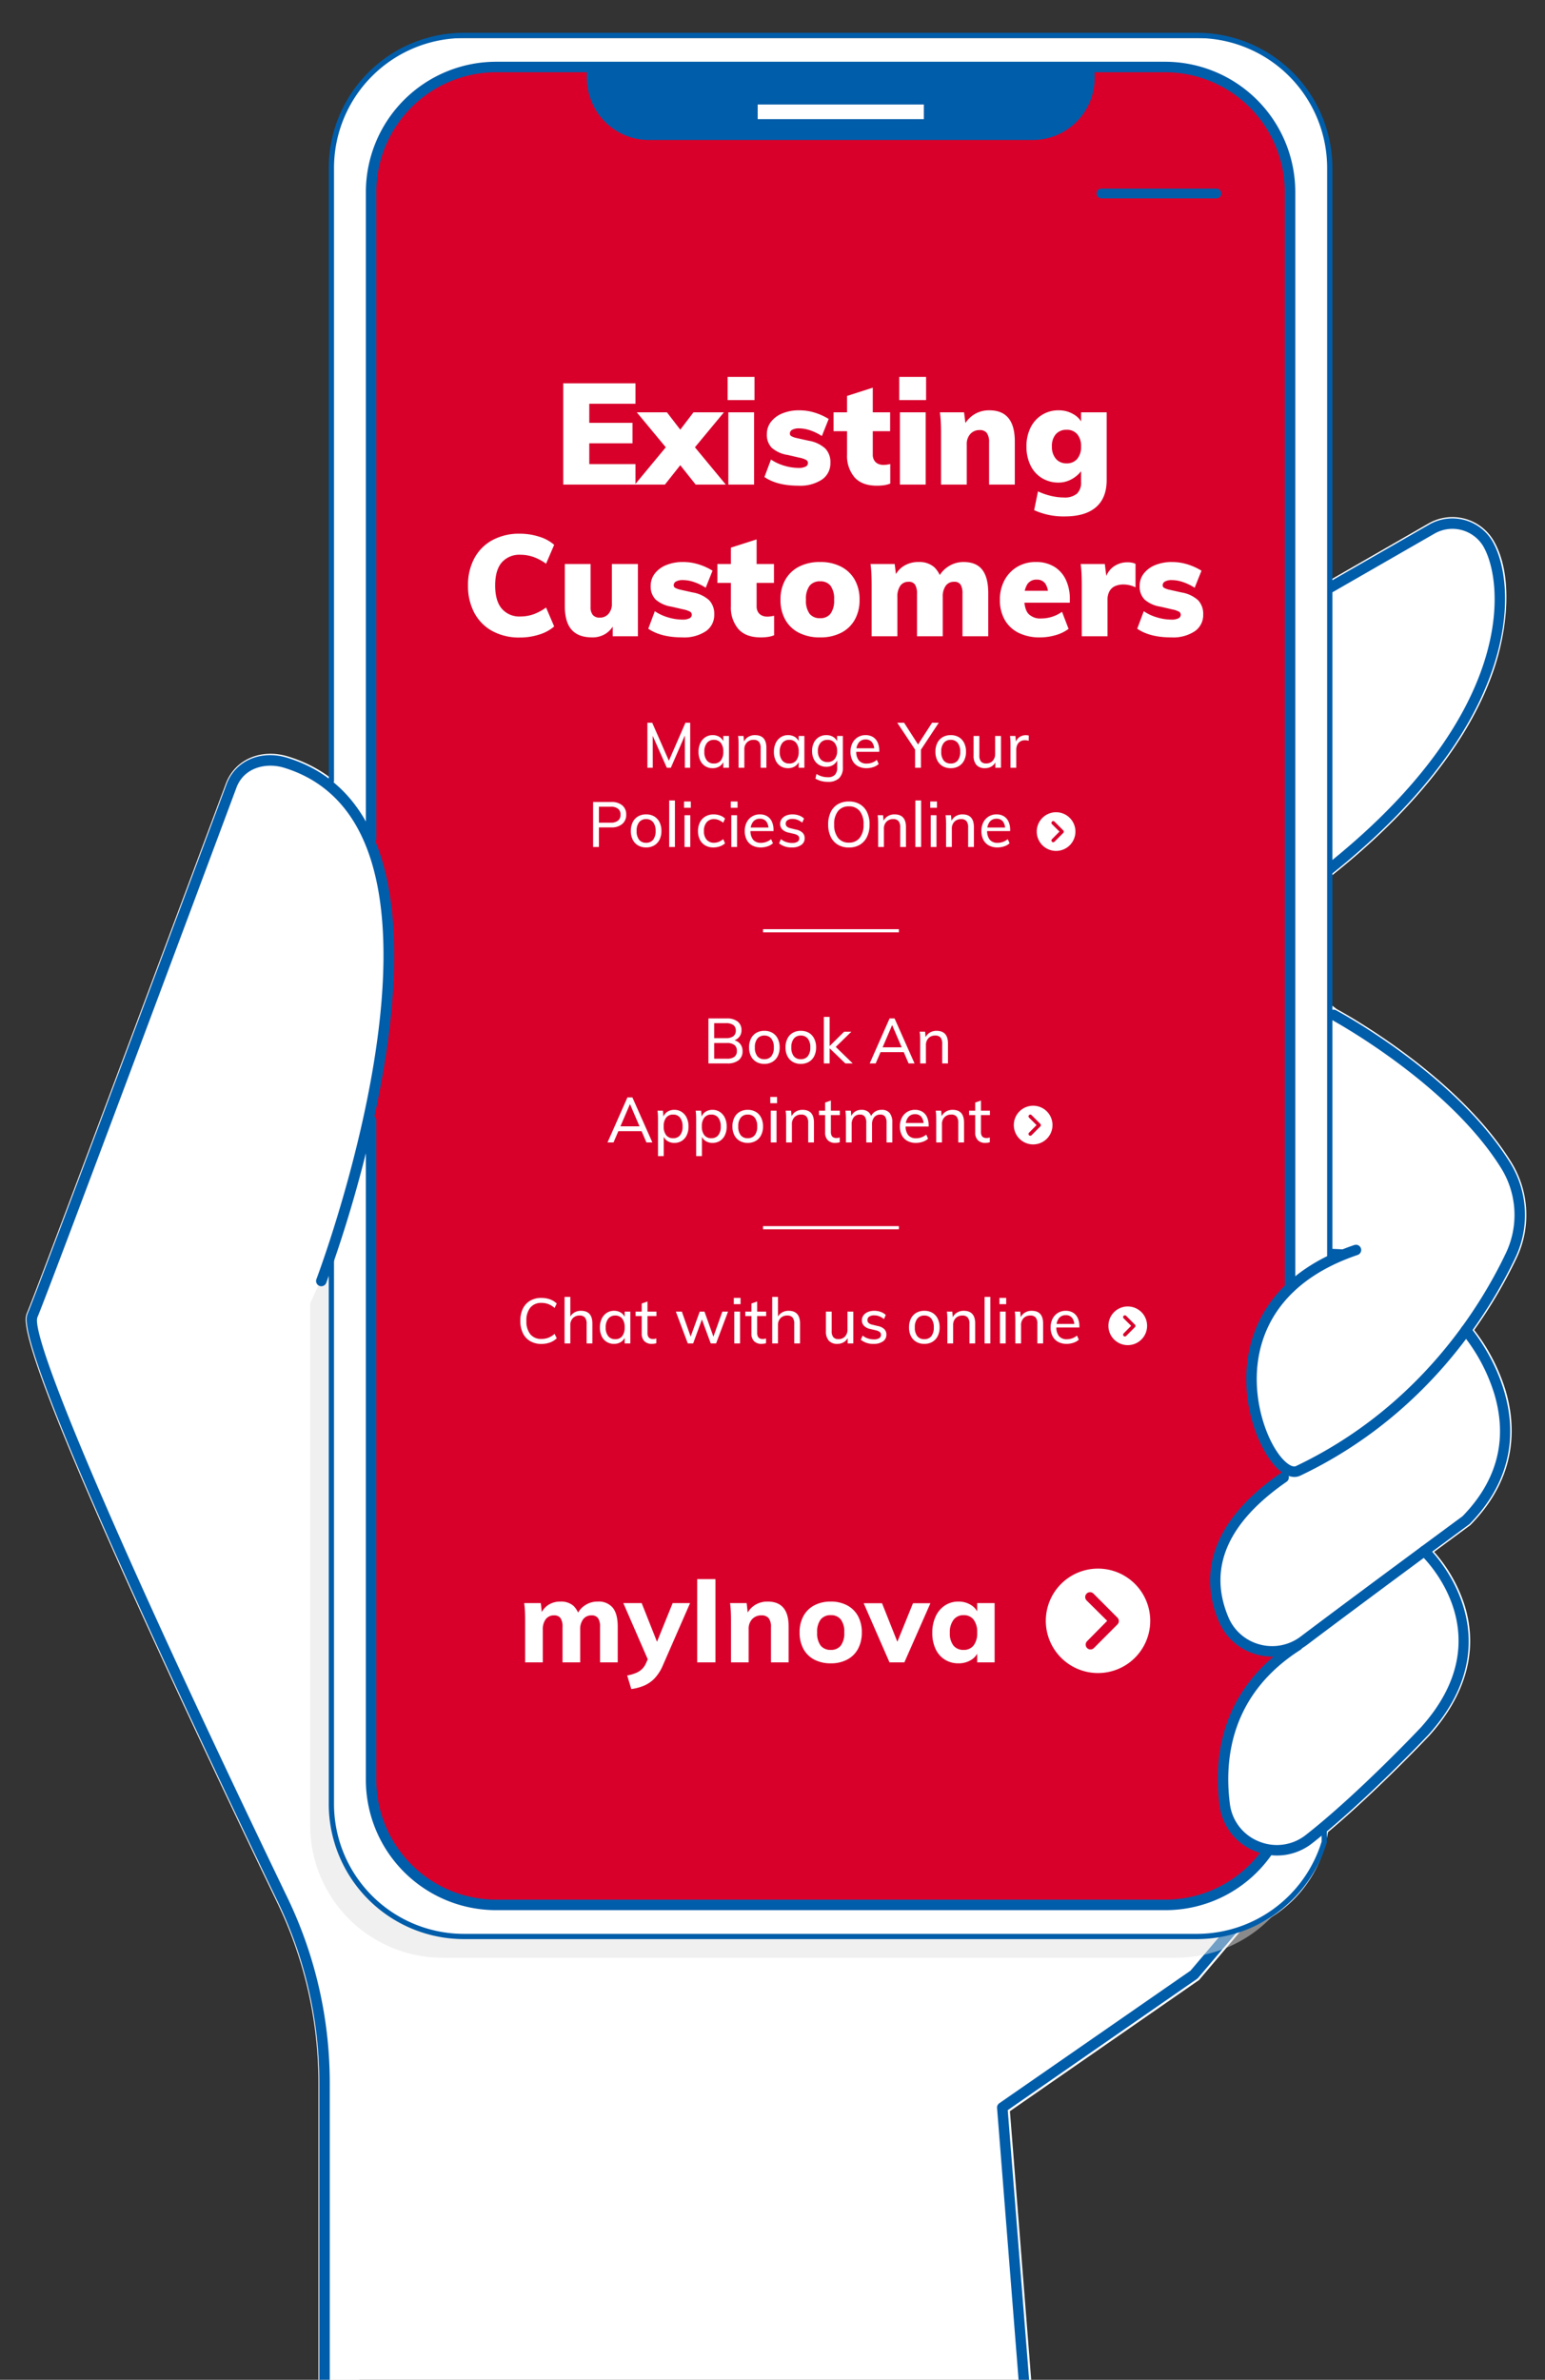
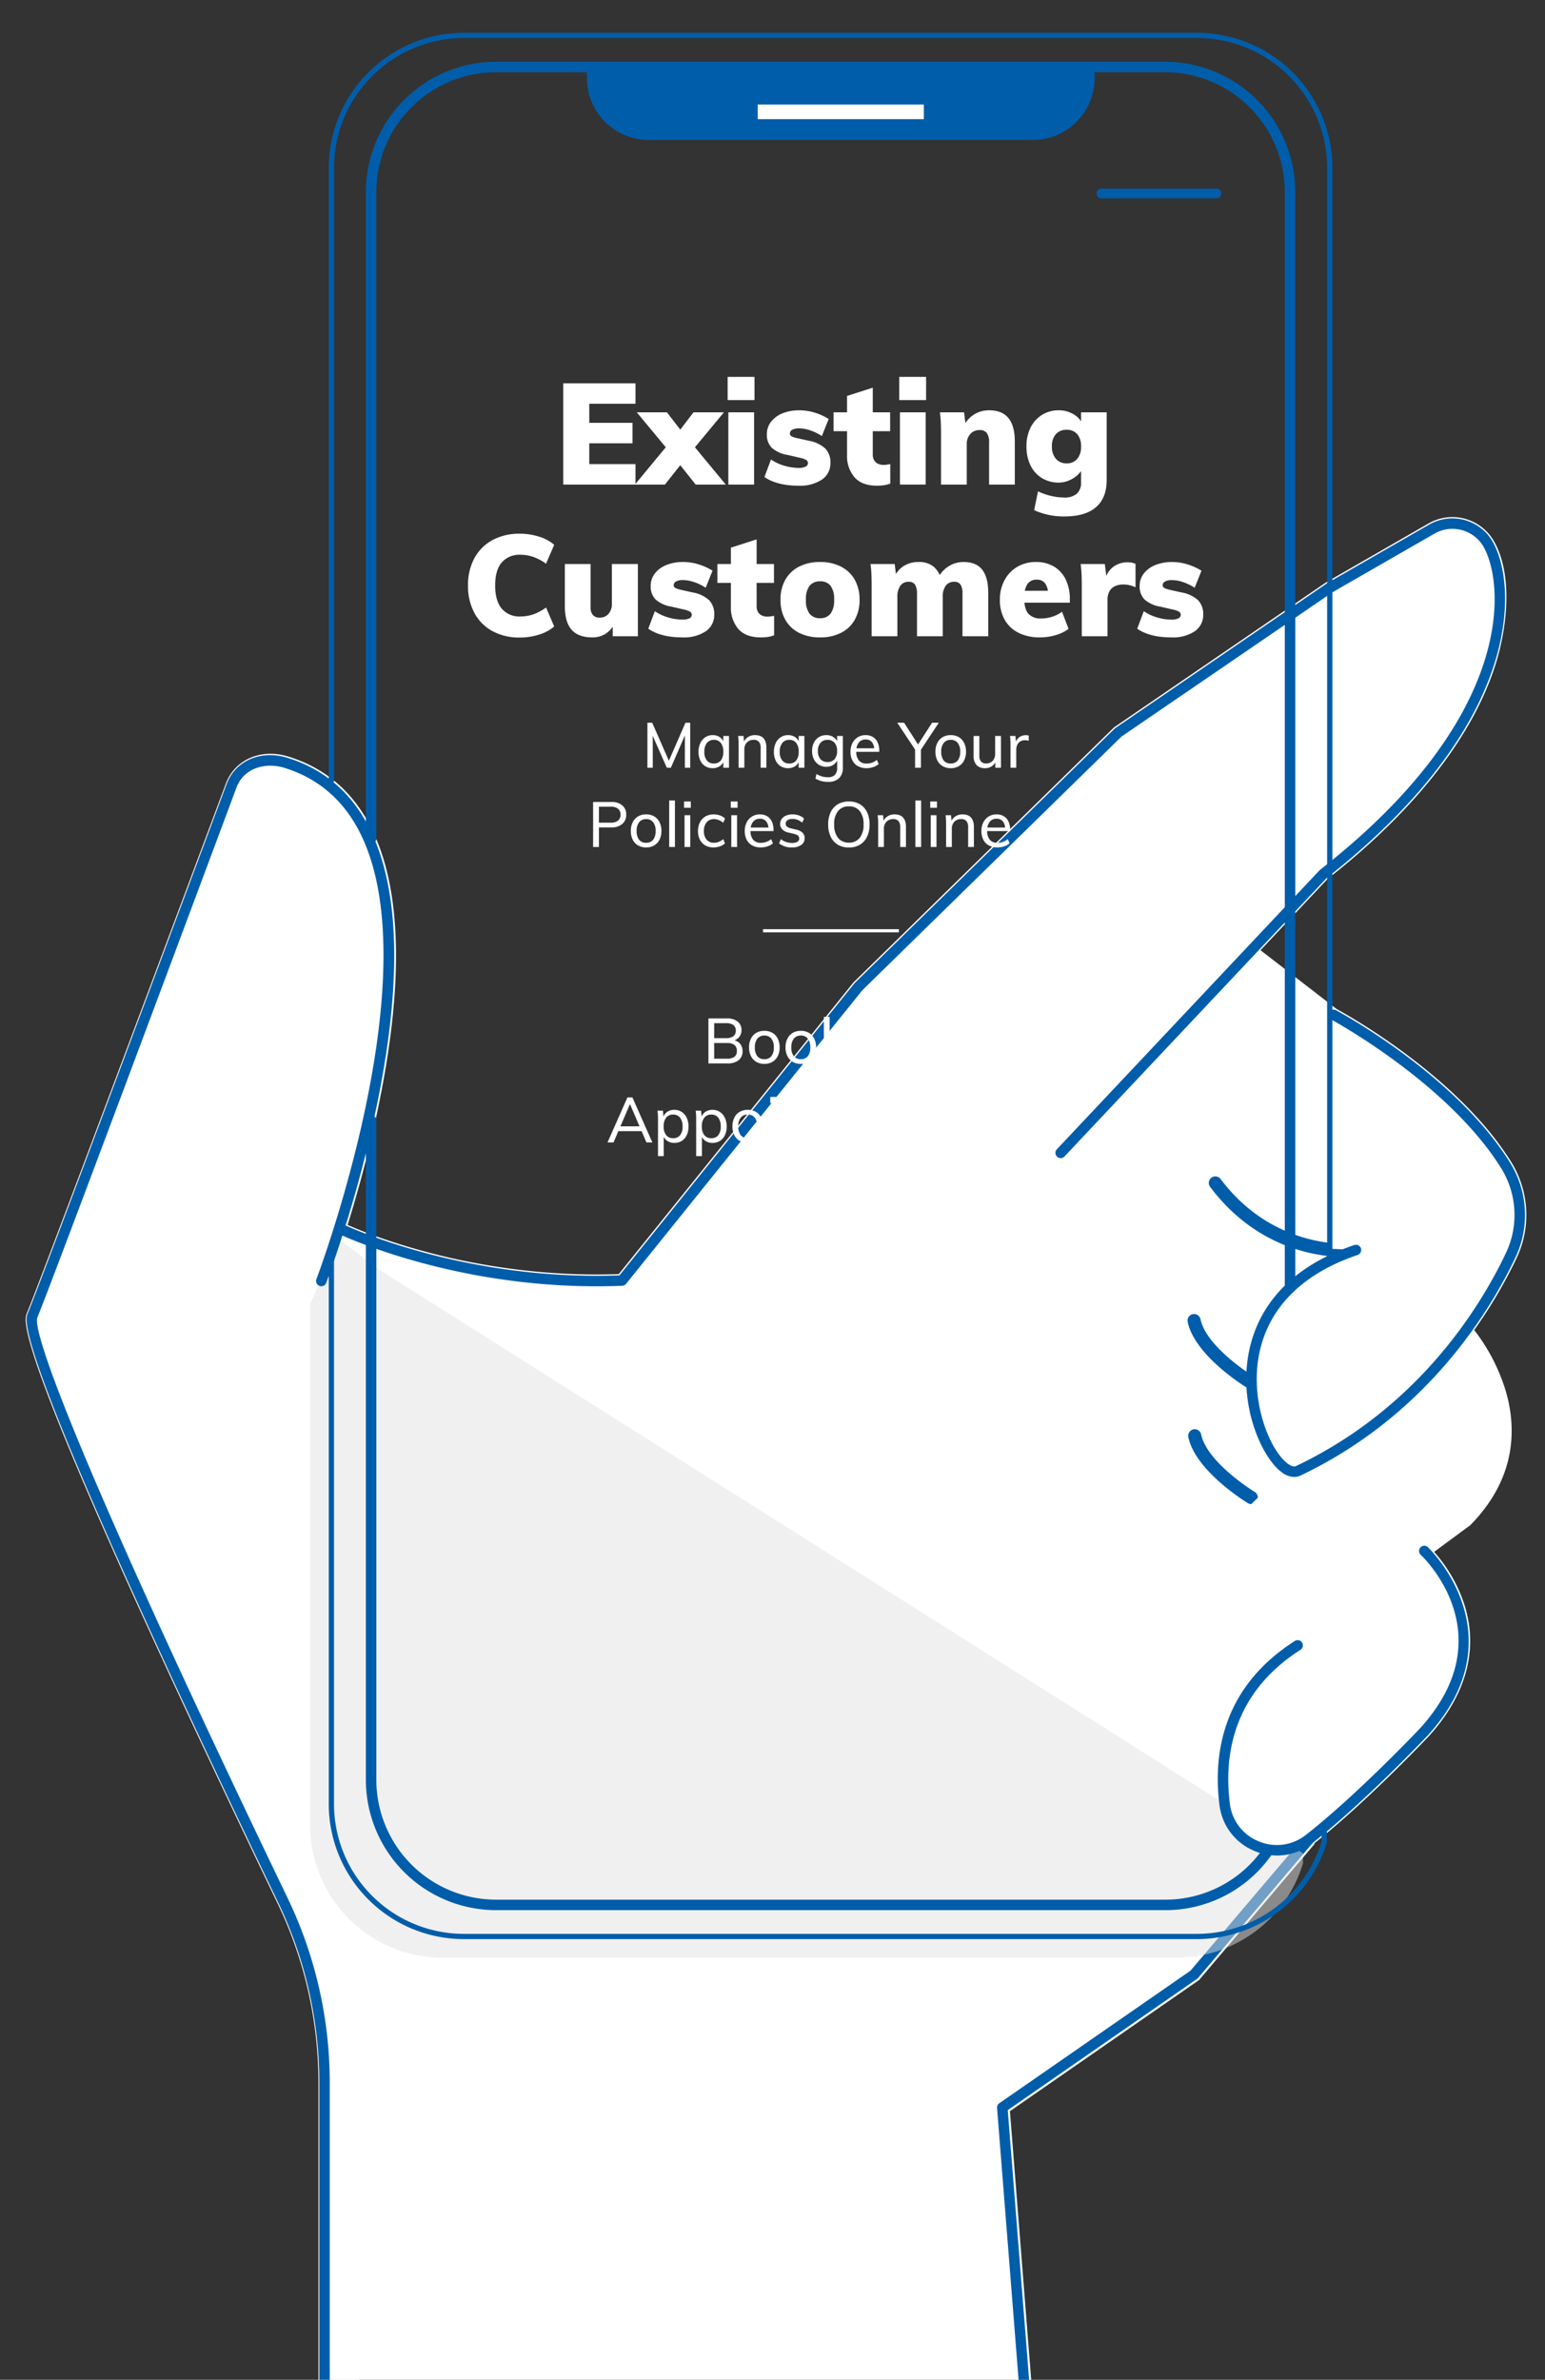
<svg xmlns="http://www.w3.org/2000/svg" width="489" height="753" viewBox="0 0 489 753">
  <rect x="0" y="0" width="489" height="753" fill="#333333" stroke="none" />
  <defs>
    <clipPath id="clip-path">
      <rect id="Rectangle_408" data-name="Rectangle 408" width="489" height="753" transform="translate(276 321)" fill="#fff" />
    </clipPath>
  </defs>
  <g id="Existing_Customers" data-name="Existing Customers" transform="translate(-276 -321)" clip-path="url(#clip-path)">
    <g id="Group_1222" data-name="Group 1222" transform="translate(284.137 331.381)">
      <path id="Path_1065" data-name="Path 1065" d="M621.238,1011.654l17.066,108.1H355.186L390.4,946.572Z" transform="translate(-296.408 -207.295)" fill="#fff" />
      <g id="Layer_347_copy" data-name="Layer 347 copy" transform="translate(0 153.239)">
        <g id="Group_1217" data-name="Group 1217">
          <path id="Path_1066" data-name="Path 1066" d="M-827.942,1631.368a152.282,152.282,0,0,1-13.374,22.663,60.079,60.079,0,0,1,9.847,18.843c3.349,11,4.164,27.346-10.976,42.8a2.018,2.018,0,0,1-.252.219c-.12.088-4.667,3.436-11.3,8.334a47.526,47.526,0,0,1,9.349,16.008c6.107,18.152-2.573,32.976-10.932,42.214-.224.239-19.736,20.9-36.377,34.014l.155.131L-928.4,1859.7l-59.863,41.5,7.285,91.969,10.325,79.046h-239.085c-1.145,0,2.618-77.717,2.618-78.863v-101.26a131.23,131.23,0,0,0-12.907-56.589c-14.1-29.294-34.428-72.09-51.151-109.611-31.239-70.092-29.087-75.179-28.168-77.352,3.68-8.7,49.09-130.335,62.921-167.409,2.832-7.591,11.1-11.2,19.67-8.578,11.933,3.649,20.871,11.409,26.568,23.067,9.572,19.586,10.121,49.752,1.628,89.661-2.886,13.562-6.382,25.991-9.329,35.5,7.6,3.365,41.6,17.13,85.827,15.551l74.218-92.21a2.2,2.2,0,0,1,.166-.182l82.237-80.465a2.141,2.141,0,0,1,.28-.23l66.924-45.758c.045-.031.09-.059.137-.086l32.293-18.56a15.158,15.158,0,0,1,20.434,5.085c6.714,11.078,4.386,28.96.355,40.908-9.563,28.339-33.876,51.739-52.641,66.409l-21.3,22.614,24.138,18.634c1.533.823,37.747,20.469,55.105,48.2A31.782,31.782,0,0,1-827.942,1631.368Z" transform="translate(1299.771 -1396.817)" fill="#fff" />
          <g id="Group_1216" data-name="Group 1216" transform="translate(97.706 0.413)">
            <path id="Path_1067" data-name="Path 1067" d="M-1111.337,1640.224c-47.4,0-81.678-16.618-82.039-16.794a1.658,1.658,0,0,1-.754-2.22,1.659,1.659,0,0,1,2.222-.756c.37.182,37.517,18.153,87.813,16.32l74.337-92.36a1.737,1.737,0,0,1,.132-.146l82.237-80.466a1.674,1.674,0,0,1,.223-.183l66.925-45.758c.035-.025.072-.047.109-.07l32.294-18.559a14.739,14.739,0,0,1,19.872,4.941c4.149,6.847,6.723,21.577.317,40.561-9.534,28.254-33.8,51.6-52.528,66.235l-83.057,88.186a1.66,1.66,0,0,1-2.345.07,1.658,1.658,0,0,1-.07-2.345L-882.5,1508.6a1.635,1.635,0,0,1,.186-.171c62.98-49.172,58.167-91.564,51.517-102.537a11.4,11.4,0,0,0-15.382-3.784l-32.236,18.527-66.751,45.64-82.063,80.3-74.749,92.871a1.657,1.657,0,0,1-1.226.617Q-1107.331,1640.226-1111.337,1640.224Z" transform="translate(1194.301 -1397.263)" fill="#005daa" />
            <path id="Path_1068" data-name="Path 1068" d="M-958.863,2028.118a1.659,1.659,0,0,1-1.652-1.529l-7.391-93.3a1.659,1.659,0,0,1,.709-1.494l60.529-41.96,36.267-42.716a1.661,1.661,0,0,1,2.339-.191,1.66,1.66,0,0,1,.191,2.338l-36.409,42.881a1.682,1.682,0,0,1-.319.29l-59.923,41.539,7.315,92.346a1.66,1.66,0,0,1-1.523,1.786C-958.775,2028.116-958.819,2028.118-958.863,2028.118Z" transform="translate(1177.636 -1430.336)" fill="#005daa" />
          </g>
        </g>
        <g id="Layer_346_copy" data-name="Layer 346 copy" transform="translate(374.453 208.596)">
          <path id="Path_1069" data-name="Path 1069" d="M-852.32,1647.519c-8.035,0-27.8-2.219-42.827-22.21a2.073,2.073,0,0,1,.411-2.9,2.071,2.071,0,0,1,2.9.411c17.475,23.248,42.344,20.445,42.593,20.41a2.075,2.075,0,0,1,2.314,1.8,2.074,2.074,0,0,1-1.8,2.315A31.312,31.312,0,0,1-852.32,1647.519Z" transform="translate(895.563 -1621.988)" fill="#005daa" />
        </g>
        <g id="Layer_345_copy" data-name="Layer 345 copy" transform="translate(367.724 252.15)">
          <path id="Path_1070" data-name="Path 1070" d="M-882.868,1692.681a2.063,2.063,0,0,1-1.073-.3c-.675-.409-16.569-10.15-18.841-20.875a2.075,2.075,0,0,1,1.6-2.459,2.081,2.081,0,0,1,2.459,1.6c1.9,8.97,16.783,18.1,16.933,18.189a2.075,2.075,0,0,1,.7,2.849A2.074,2.074,0,0,1-882.868,1692.681Z" transform="translate(902.827 -1669.003)" fill="#005daa" />
        </g>
        <g id="Layer_344_copy" data-name="Layer 344 copy" transform="translate(367.932 288.606)">
          <path id="Path_1071" data-name="Path 1071" d="M-882.644,1732.034a2.059,2.059,0,0,1-1.073-.3c-.675-.408-16.569-10.149-18.84-20.875a2.073,2.073,0,0,1,1.6-2.459,2.081,2.081,0,0,1,2.458,1.6c1.9,8.969,16.784,18.1,16.934,18.188a2.075,2.075,0,0,1,.7,2.849A2.072,2.072,0,0,1-882.644,1732.034Z" transform="translate(902.602 -1708.356)" fill="#005daa" />
        </g>
        <g id="Layer_343_copy" data-name="Layer 343 copy" transform="translate(376.527 257.298)">
          <path id="Path_1072" data-name="Path 1072" d="M-814.007,1674.561s27.93,31.6,0,60.1c0,0-32.246,23.736-51.3,38.115a16.69,16.69,0,0,1-25.428-6.816c-4.968-11.8-4.8-28.352,19.024-44.844" transform="translate(893.325 -1674.561)" fill="#fff" />
        </g>
      </g>
      <g id="Layer_342_copy" data-name="Layer 342 copy" transform="translate(378.95 480.372)">
-         <path id="Path_1073" data-name="Path 1073" d="M-827,1749.945s28.012,26.144,0,57.1c0,0-19.668,20.885-36.451,34.037a16.625,16.625,0,0,1-26.723-10.925c-1.985-15.431.708-36.061,23.093-50.347" transform="translate(890.709 -1749.945)" fill="#fff" />
-       </g>
+         </g>
      <g id="Layer_341_copy" data-name="Layer 341 copy" transform="translate(387.965 310.739)">
        <path id="Path_1074" data-name="Path 1074" d="M-855.8,1566.833s37.892,19.89,55.158,47.469a29.851,29.851,0,0,1,1.657,28.689c-8.392,17.614-28.173,49.546-67.217,68.111-9.859,4.688-35.435-51.644,18.3-69.877l-7.894-.378Z" transform="translate(880.977 -1566.833)" fill="#fff" />
      </g>
      <g id="Layer_338_copy" data-name="Layer 338 copy" transform="translate(90.03)">
        <g id="Group_1219" data-name="Group 1219" transform="translate(0)">
          <path id="Path_1075" data-name="Path 1075" d="M-888.346,1837.756v3.155A41.934,41.934,0,0,1-928.51,1870.8h-232.161a41.916,41.916,0,0,1-41.916-41.915v-165.1l9.174-20.312,12.777,9.671" transform="translate(1202.587 -1261.735)" fill="#e3e3e3" opacity="0.5" />
-           <path id="Path_1076" data-name="Path 1076" d="M-918.185,1833.561h-237.621a38.8,38.8,0,0,1-38.8-38.8V1271.994a38.8,38.8,0,0,1,38.8-38.8h237.621a38.8,38.8,0,0,1,38.8,38.8l.093,347.619-12.577,8.957-8.57,17.553c-2.511,5.144-3.58,18.468-1.919,23.947l8.465,18.557L-915.5,1711.9c.027,10.566.058,26.21,11.439,30.423,1.925.713,9.92,1.594,10.073,2.631l-14.443,17.514c-5.586,13.764-4.927,41.653,9.721,44.122l19.331-11.835A38.8,38.8,0,0,1-918.185,1833.561Z" transform="translate(1201.999 -1231.533)" fill="#fff" />
-           <rect id="Rectangle_406" data-name="Rectangle 406" width="293" height="584" rx="42" transform="translate(17.973 9.446)" fill="#d8002b" />
          <g id="Group_1218" data-name="Group 1218" transform="translate(286.505 388.93)">
            <path id="Path_1077" data-name="Path 1077" d="M-20329.443-1171.686s-22.359,14.431-23.008,18.371-4.02,23.341-2.541,26.971,5.057,14.567,8.277,18.287,7.84,1.524,7.84,1.524l12.631-6.709Z" transform="translate(20366.809 1171.686)" fill="#fff" />
            <path id="Path_1078" data-name="Path 1078" d="M-20344.109-1114.906s-17.205,17.781-18.613,21.793-4.375,18.1,0,24.124,8.479,9.788,12.1,10.281,8.279-.593,12.3-2.36a28.068,28.068,0,0,0,7.473-5.287l-4.217-48.552Z" transform="translate(20365.02 1182.205)" fill="#fff" />
            <path id="Path_1079" data-name="Path 1079" d="M-20346.738-1063.565s-10.23,11.584-11.541,14.855-7.916,20.692-4.342,29.6,7.018,12.233,10.6,13.471,7,1.931,10.547,1.066,12.992-8.509,12.992-8.509l2.4-2.428-9.01-55.516Z" transform="translate(20365.27 1190.334)" fill="#fff" />
          </g>
          <path id="Path_1080" data-name="Path 1080" d="M-891.053,1630.826a1.658,1.658,0,0,1-1.658-1.659v-346.68a37.923,37.923,0,0,0-37.88-37.879h-211.762a37.923,37.923,0,0,0-37.88,37.879v204.542a1.659,1.659,0,0,1-1.659,1.659,1.659,1.659,0,0,1-1.659-1.659V1282.487a41.245,41.245,0,0,1,41.2-41.2h211.762a41.244,41.244,0,0,1,41.2,41.2v346.68A1.659,1.659,0,0,1-891.053,1630.826Z" transform="translate(1201.186 -1232.129)" fill="#005daa" />
          <path id="Path_1081" data-name="Path 1081" d="M-921.325,1865.125h-232.162a42.794,42.794,0,0,1-42.745-42.745V1647.226a.83.83,0,0,1,.829-.83.831.831,0,0,1,.83.83V1822.38a41.132,41.132,0,0,0,41.085,41.086h232.162a41.343,41.343,0,0,0,39.334-29.178v-3.032a.83.83,0,0,1,.83-.83.83.83,0,0,1,.829.83v3.155a.83.83,0,0,1-.034.238A43.011,43.011,0,0,1-921.325,1865.125Z" transform="translate(1202.119 -1261.95)" fill="#005daa" />
          <path id="Path_1082" data-name="Path 1082" d="M-879.41,1620.311a.83.83,0,0,1-.83-.83V1274.146a41.132,41.132,0,0,0-41.085-41.086h-232.162a41.132,41.132,0,0,0-41.085,41.086v193.973a.831.831,0,0,1-.83.83.83.83,0,0,1-.829-.83V1274.146a42.793,42.793,0,0,1,42.745-42.745h232.162a42.793,42.793,0,0,1,42.744,42.745v345.335A.83.83,0,0,1-879.41,1620.311Z" transform="translate(1202.119 -1231.401)" fill="#005daa" />
          <path id="Path_1083" data-name="Path 1083" d="M-930.592,1852.628h-211.762a41.245,41.245,0,0,1-41.2-41.2v-208.7a1.659,1.659,0,0,1,1.659-1.659,1.659,1.659,0,0,1,1.658,1.659v208.7a37.924,37.924,0,0,0,37.881,37.88h211.762a37.664,37.664,0,0,0,29.934-14.666c.479-.615.945-1.256,1.386-1.9a1.659,1.659,0,0,1,2.305-.436,1.659,1.659,0,0,1,.436,2.306c-.479.7-.986,1.4-1.506,2.069A40.961,40.961,0,0,1-930.592,1852.628Z" transform="translate(1201.186 -1258.614)" fill="#005daa" />
          <path id="Path_1084" data-name="Path 1084" d="M-1108.034,1243.081v3.482a19.613,19.613,0,0,0,19.614,19.614h121.47a19.614,19.614,0,0,0,19.614-19.614v-3.482" transform="translate(1195.627 -1232.261)" fill="#005daa" />
          <rect id="Rectangle_407" data-name="Rectangle 407" width="52.583" height="4.634" transform="translate(141.65 22.684)" fill="#fff" />
          <path id="Path_1085" data-name="Path 1085" d="M-895.973,1287.706h-36.366a1.545,1.545,0,0,1-1.545-1.544,1.545,1.545,0,0,1,1.545-1.544h36.366a1.544,1.544,0,0,1,1.544,1.544A1.545,1.545,0,0,1-895.973,1287.706Z" transform="translate(1182.807 -1235.318)" fill="#005daa" />
        </g>
      </g>
      <g id="Layer_337_copy" data-name="Layer 337 copy" transform="translate(2.184 230.223)">
        <path id="Path_1086" data-name="Path 1086" d="M-1297.413,1655.466c3.705-8.757,49.243-130.738,62.954-167.492,2.566-6.88,10.1-9.468,17.121-7.319,66.2,20.245,11.3,163.984,11.3,163.984" transform="translate(1297.413 -1479.918)" fill="#fff" />
      </g>
      <g id="Layer_336_copy" data-name="Layer 336 copy" transform="translate(0.279 228.545)">
        <path id="Path_1087" data-name="Path 1087" d="M-1205.175,2001a1.658,1.658,0,0,1-1.658-1.659V1898.076a131.627,131.627,0,0,0-12.95-56.769c-14.1-29.295-34.426-72.09-51.144-109.6-31.166-69.927-28.986-75.081-28.165-77.022,3.684-8.708,49.1-130.352,62.928-167.426,2.752-7.378,10.811-10.875,19.161-8.326,11.818,3.614,20.672,11.3,26.317,22.853,9.531,19.5,10.067,49.577,1.594,89.393a408.7,408.7,0,0,1-15.544,53.917,1.662,1.662,0,0,1-2.142.958,1.658,1.658,0,0,1-.958-2.141c.363-.952,36.071-95.653,14.068-140.672-5.225-10.69-13.4-17.8-24.306-21.135-5.675-1.734-12.679-.123-15.081,6.313-13.837,37.09-59.271,158.79-62.981,167.56-2.1,4.966,17.612,55.883,79.242,183.886a134.974,134.974,0,0,1,13.278,58.209v101.261A1.659,1.659,0,0,1-1205.175,2001Z" transform="translate(1299.47 -1478.107)" fill="#005daa" />
      </g>
      <g id="Layer_335_copy" data-name="Layer 335 copy" transform="translate(374.87 309.082)">
        <g id="Group_1221" data-name="Group 1221">
          <g id="Group_1220" data-name="Group 1220" transform="translate(0 99.796)">
-             <path id="Path_1088" data-name="Path 1088" d="M-875.461,1777.682a18.533,18.533,0,0,1-4.821-.641,18.188,18.188,0,0,1-12.115-10.566c-4.949-11.757-5.565-29.427,19.608-46.853a1.661,1.661,0,0,1,2.308.42,1.66,1.66,0,0,1-.421,2.309c-18.739,12.972-24.943,27.384-18.438,42.835a14.886,14.886,0,0,0,9.92,8.65,14.953,14.953,0,0,0,12.979-2.515c18.3-13.8,49.127-36.513,51.21-38.045,11.024-11.3,14.392-24.391,10.01-38.9a56.423,56.423,0,0,0-10.162-18.853,1.66,1.66,0,0,1,.146-2.341,1.658,1.658,0,0,1,2.341.146c.289.327,28.621,33.1-.058,62.363a1.616,1.616,0,0,1-.2.174c-.322.237-32.456,23.894-51.287,38.1A18.249,18.249,0,0,1-875.461,1777.682Zm61.322-43.15h0Z" transform="translate(895.114 -1672.77)" fill="#005daa" />
            <path id="Path_1089" data-name="Path 1089" d="M-873.761,1846.169a18.448,18.448,0,0,1-7.013-1.4,18.03,18.03,0,0,1-11.18-14.53c-1.993-15.488.527-37.075,23.846-51.958a1.66,1.66,0,0,1,2.291.506,1.661,1.661,0,0,1-.506,2.292c-21.853,13.947-24.21,34.2-22.341,48.737a14.747,14.747,0,0,0,9.148,11.882,14.8,14.8,0,0,0,14.907-2.051c16.489-12.924,36.071-33.66,36.266-33.869,26.535-29.329,1.167-53.73.075-54.755a1.661,1.661,0,0,1-.078-2.345,1.66,1.66,0,0,1,2.343-.08c.292.273,28.873,27.626.1,59.43-.221.235-19.97,21.15-36.658,34.229A18.086,18.086,0,0,1-873.761,1846.169Z" transform="translate(894.921 -1678.319)" fill="#005daa" />
          </g>
          <path id="Path_1090" data-name="Path 1090" d="M-867.587,1712.911a6.811,6.811,0,0,1-4.064-1.576c-5.971-4.467-13.172-19.983-10.57-36.354,1.842-11.592,9.174-27.154,33.648-35.459a1.662,1.662,0,0,1,2.1,1.038,1.661,1.661,0,0,1-1.039,2.1c-22.907,7.773-29.74,22.147-31.438,32.837-2.308,14.528,3.85,29.114,9.281,33.176.623.465,1.791,1.188,2.616.8,38.645-18.376,58.209-50.069,66.431-67.327a28.067,28.067,0,0,0-1.565-27.095c-16.827-26.878-53.34-46.689-53.706-46.886a1.659,1.659,0,0,1-.677-2.246,1.659,1.659,0,0,1,2.246-.677c1.529.82,37.649,20.416,54.951,48.05a31.369,31.369,0,0,1,1.749,30.283c-8.411,17.654-28.432,50.081-68,68.9A4.531,4.531,0,0,1-867.587,1712.911Z" transform="translate(894.205 -1565.043)" fill="#005daa" />
        </g>
      </g>
      <path id="Path_1091" data-name="Path 1091" d="M557.674,954.2l25.368,161.708" transform="translate(-241.707 -205.187)" fill="none" stroke="#005daa" stroke-width="2.6" />
    </g>
    <path id="Path_1092" data-name="Path 1092" d="M-85.725,0V-32.04h22.86v6.48H-77.49v6.03h13.68v6.48H-77.49v6.57h14.625V0Zm41.9,0-4.86-6.12-4.59-5.67-9.18-11.07h9.54l4.23,5.49,4.635,5.58L-34.29,0Zm-9.72,0h-9.495l9.765-11.79,4.59-5.58,4.185-5.49h9.63l-9.18,11.07L-48.69-6.12Zm20.07,0V-22.86h8.145V0Zm-.225-34.065h8.5v7.335h-8.5ZM-11.25.36q-6.84,0-10.8-2.745l2.07-5.535a14.866,14.866,0,0,0,4.208,1.958,16.1,16.1,0,0,0,4.568.7,4.691,4.691,0,0,0,2.16-.405A1.24,1.24,0,0,0-8.28-6.795a1.119,1.119,0,0,0-.562-.99,7.558,7.558,0,0,0-2.138-.72l-3.69-.855a9.9,9.9,0,0,1-5.062-2.273,5.808,5.808,0,0,1-1.553-4.3,6.28,6.28,0,0,1,1.305-3.915,8.6,8.6,0,0,1,3.623-2.677,13.747,13.747,0,0,1,5.332-.967,16.407,16.407,0,0,1,4.9.742,18.992,18.992,0,0,1,4.41,2l-2.16,5.4a16.12,16.12,0,0,0-3.69-1.8,11.266,11.266,0,0,0-3.555-.63,4.39,4.39,0,0,0-2.092.427A1.344,1.344,0,0,0-14-16.11a.9.9,0,0,0,.45.788,6.324,6.324,0,0,0,1.71.608l3.825.855a10.246,10.246,0,0,1,5.242,2.475,6.228,6.228,0,0,1,1.6,4.5,6.2,6.2,0,0,1-2.677,5.31A12.436,12.436,0,0,1-11.25.36ZM-.18-16.875V-22.86H17.73v5.985ZM17.775-6.48V-.315a8.789,8.789,0,0,1-2.07.54,16.7,16.7,0,0,1-2.16.135Q8.82.36,6.457-2.3a10.439,10.439,0,0,1-2.363-7.2v-18.54l8.145-2.61v21.15a3.417,3.417,0,0,0,.472,1.868,2.773,2.773,0,0,0,1.238,1.08,4.079,4.079,0,0,0,1.665.338,7.506,7.506,0,0,0,.967-.068Q17.1-6.345,17.775-6.48ZM20.835,0V-22.86H28.98V0ZM20.61-34.065h8.5v7.335h-8.5ZM33.84,0V-16.29q0-1.62-.068-3.285T33.48-22.86h7.65l.54,4.32-.54-.225a9.264,9.264,0,0,1,3.307-3.488,8.911,8.911,0,0,1,4.7-1.237q8.055,0,8.055,9.855V0H49.05V-13.275a5,5,0,0,0-.72-3.038,2.677,2.677,0,0,0-2.25-.922A3.822,3.822,0,0,0,43.11-16a4.663,4.663,0,0,0-1.125,3.263V0ZM72.99,10.08A22.383,22.383,0,0,1,63.315,8.1L64.53,2.16A21.051,21.051,0,0,0,68.692,3.6a17.887,17.887,0,0,0,4.028.495A6.026,6.026,0,0,0,76.837,2.9,4.749,4.749,0,0,0,78.165-.81V-5.76l.54.675a7.762,7.762,0,0,1-1.665,2.07A9.519,9.519,0,0,1,74.362-1.3a8.2,8.2,0,0,1-3.307.675,9.966,9.966,0,0,1-5.243-1.4A9.532,9.532,0,0,1,62.19-6.007a13.277,13.277,0,0,1-1.305-6.053,13.031,13.031,0,0,1,1.305-5.985,9.871,9.871,0,0,1,3.623-4.005,9.728,9.728,0,0,1,5.243-1.44,9.017,9.017,0,0,1,4.77,1.282,6.567,6.567,0,0,1,2.88,3.308l-.54.81v-4.77h8.1V-1.44q0,5.67-3.375,8.595T72.99,10.08Zm.585-16.785A4.207,4.207,0,0,0,76.95-8.123a5.861,5.861,0,0,0,1.215-3.937,5.788,5.788,0,0,0-1.192-3.847,4.193,4.193,0,0,0-3.4-1.417,4.308,4.308,0,0,0-3.4,1.395,5.63,5.63,0,0,0-1.238,3.87A5.739,5.739,0,0,0,70.2-8.145,4.26,4.26,0,0,0,73.575-6.705ZM-99.45,48.4a17.717,17.717,0,0,1-8.73-2.048,14.129,14.129,0,0,1-5.692-5.76,17.974,17.974,0,0,1-2-8.663,17.744,17.744,0,0,1,2-8.595A14.165,14.165,0,0,1-108.18,17.6a17.717,17.717,0,0,1,8.73-2.048,19.85,19.85,0,0,1,6.1.945A12.87,12.87,0,0,1-88.6,19.065L-91.17,25.05a15.713,15.713,0,0,0-4.05-2.16,12.47,12.47,0,0,0-4.05-.675,7.386,7.386,0,0,0-5.917,2.43q-2.092,2.43-2.092,7.29t2.092,7.335a7.322,7.322,0,0,0,5.917,2.475,12.469,12.469,0,0,0,4.05-.675,15.713,15.713,0,0,0,4.05-2.16L-88.6,44.9a12.87,12.87,0,0,1-4.748,2.565A19.85,19.85,0,0,1-99.45,48.4Zm22.86-.045q-4.365,0-6.5-2.43t-2.138-7.425V25.14h8.145V38.73a3.81,3.81,0,0,0,.72,2.542,2.76,2.76,0,0,0,2.205.833,3.493,3.493,0,0,0,2.768-1.215,4.761,4.761,0,0,0,1.058-3.24V25.14H-62.1V48h-7.965V43.59l.63.225a7.852,7.852,0,0,1-2.858,3.375A7.781,7.781,0,0,1-76.59,48.36Zm28.575,0q-6.84,0-10.8-2.745l2.07-5.535a14.866,14.866,0,0,0,4.208,1.957,16.1,16.1,0,0,0,4.568.7,4.691,4.691,0,0,0,2.16-.4,1.24,1.24,0,0,0,.765-1.125,1.119,1.119,0,0,0-.562-.99,7.558,7.558,0,0,0-2.138-.72l-3.69-.855A9.9,9.9,0,0,1-56.5,36.368a5.808,5.808,0,0,1-1.553-4.3,6.28,6.28,0,0,1,1.305-3.915,8.6,8.6,0,0,1,3.623-2.677,13.747,13.747,0,0,1,5.333-.967,16.407,16.407,0,0,1,4.9.742,18.992,18.992,0,0,1,4.41,2l-2.16,5.4a16.12,16.12,0,0,0-3.69-1.8,11.266,11.266,0,0,0-3.555-.63,4.39,4.39,0,0,0-2.093.427,1.344,1.344,0,0,0-.787,1.237.9.9,0,0,0,.45.787,6.324,6.324,0,0,0,1.71.608l3.825.855a10.246,10.246,0,0,1,5.243,2.475,6.228,6.228,0,0,1,1.6,4.5,6.2,6.2,0,0,1-2.678,5.31A12.436,12.436,0,0,1-48.015,48.36Zm11.07-17.235V25.14h17.91v5.985Zm17.955,10.4v6.165a8.789,8.789,0,0,1-2.07.54,16.7,16.7,0,0,1-2.16.135q-4.725,0-7.088-2.655a10.439,10.439,0,0,1-2.362-7.2V19.965l8.145-2.61v21.15a3.417,3.417,0,0,0,.472,1.868,2.773,2.773,0,0,0,1.237,1.08,4.079,4.079,0,0,0,1.665.338,7.505,7.505,0,0,0,.967-.068Q-19.665,41.655-18.99,41.52Zm14.58,6.84a14.494,14.494,0,0,1-6.682-1.44A10.279,10.279,0,0,1-15.435,42.8a12.624,12.624,0,0,1-1.53-6.367,12.53,12.53,0,0,1,1.53-6.323,10.421,10.421,0,0,1,4.342-4.14A14.308,14.308,0,0,1-4.41,24.51a14.1,14.1,0,0,1,6.592,1.462,10.421,10.421,0,0,1,4.342,4.14,12.53,12.53,0,0,1,1.53,6.323A12.624,12.624,0,0,1,6.525,42.8,10.279,10.279,0,0,1,2.182,46.92,14.283,14.283,0,0,1-4.41,48.36Zm0-6.075a3.985,3.985,0,0,0,3.262-1.4A6.987,6.987,0,0,0,0,36.435a7,7,0,0,0-1.125-4.41,3.972,3.972,0,0,0-3.285-1.4,4.09,4.09,0,0,0-3.352,1.4,6.9,6.9,0,0,0-1.148,4.41A6.987,6.987,0,0,0-7.763,40.89,4.09,4.09,0,0,0-4.41,42.285ZM11.88,48V31.71q0-1.62-.068-3.285T11.52,25.14h7.65l.54,4.32-.54-.36a7.6,7.6,0,0,1,2.947-3.375,8.654,8.654,0,0,1,4.657-1.215,7.143,7.143,0,0,1,4.883,1.6,8.027,8.027,0,0,1,2.407,4.747l-1.08-1.44a8.957,8.957,0,0,1,3.263-3.555,8.709,8.709,0,0,1,4.747-1.35q4.005,0,5.9,2.452t1.89,7.4V48H40.635V34.59a5.569,5.569,0,0,0-.585-2.9,2.257,2.257,0,0,0-2.07-.922,3.127,3.127,0,0,0-2.655,1.26,5.827,5.827,0,0,0-.945,3.555V48H26.235V34.59a5.4,5.4,0,0,0-.608-2.9,2.266,2.266,0,0,0-2.047-.922,3.067,3.067,0,0,0-2.633,1.26,5.933,5.933,0,0,0-.922,3.555V48Zm62.325-2.34a12.377,12.377,0,0,1-4.14,2,17.542,17.542,0,0,1-4.86.7,14.991,14.991,0,0,1-6.817-1.44A10.222,10.222,0,0,1,54,42.8a12.53,12.53,0,0,1-1.53-6.322,12.832,12.832,0,0,1,1.462-6.21,10.826,10.826,0,0,1,4.028-4.23,11.372,11.372,0,0,1,5.94-1.53,10.882,10.882,0,0,1,5.693,1.44,9.558,9.558,0,0,1,3.713,4.1,14.03,14.03,0,0,1,1.3,6.255v1.08H59.67l.09-3.78h9.945L67.725,34.9a5.882,5.882,0,0,0-.923-3.622,3.181,3.181,0,0,0-2.678-1.193,3.4,3.4,0,0,0-2.947,1.417,7.416,7.416,0,0,0-1.013,4.3q0,3.555,1.305,5.063a5.2,5.2,0,0,0,4.14,1.507,11.1,11.1,0,0,0,3.442-.562,10.818,10.818,0,0,0,3.082-1.553ZM78.39,48V31.71q0-1.62-.067-3.285T78.03,25.14h7.65l.765,6.165-.765-.45a6.853,6.853,0,0,1,2.5-4.68A7.437,7.437,0,0,1,92.835,24.6a7.164,7.164,0,0,1,1.485.135,4.554,4.554,0,0,1,1.08.36V32.52a8.84,8.84,0,0,0-3.735-.9,6.544,6.544,0,0,0-2.745.517,3.852,3.852,0,0,0-1.755,1.6,5.488,5.488,0,0,0-.63,2.79V48Zm28.35.36q-6.84,0-10.8-2.745l2.07-5.535a14.866,14.866,0,0,0,4.207,1.957,16.1,16.1,0,0,0,4.567.7,4.691,4.691,0,0,0,2.16-.4,1.24,1.24,0,0,0,.765-1.125,1.119,1.119,0,0,0-.562-.99,7.558,7.558,0,0,0-2.138-.72l-3.69-.855a9.9,9.9,0,0,1-5.062-2.272,5.808,5.808,0,0,1-1.552-4.3,6.28,6.28,0,0,1,1.305-3.915,8.6,8.6,0,0,1,3.622-2.677,13.747,13.747,0,0,1,5.332-.967,16.407,16.407,0,0,1,4.9.742,18.991,18.991,0,0,1,4.41,2l-2.16,5.4a16.119,16.119,0,0,0-3.69-1.8,11.266,11.266,0,0,0-3.555-.63,4.39,4.39,0,0,0-2.092.427,1.344,1.344,0,0,0-.788,1.237.9.9,0,0,0,.45.787,6.324,6.324,0,0,0,1.71.608l3.825.855a10.246,10.246,0,0,1,5.243,2.475,6.228,6.228,0,0,1,1.6,4.5,6.2,6.2,0,0,1-2.677,5.31A12.436,12.436,0,0,1,106.74,48.36Z" transform="translate(540 474.319)" fill="#fff" />
    <line id="Line_70" data-name="Line 70" x2="43" transform="translate(517.5 709.463)" fill="none" stroke="#fff" stroke-width="1" />
    <line id="Line_71" data-name="Line 71" x2="43" transform="translate(517.5 615.506)" fill="none" stroke="#fff" stroke-width="1" />
    <g id="Group_1223" data-name="Group 1223" transform="translate(-910.516 -3394.878)">
-       <path id="Path_1093" data-name="Path 1093" d="M2.257,0V-13.394q0-1.332-.056-2.683t-.24-2.683H7.215L7.622-15.1l-.407-.148A6.271,6.271,0,0,1,9.6-18.185a6.9,6.9,0,0,1,3.866-1.055,5.93,5.93,0,0,1,4.052,1.313A6.669,6.669,0,0,1,19.5-13.949l-.888-1a6.9,6.9,0,0,1,2.59-3.108,7.1,7.1,0,0,1,4.033-1.184,5.719,5.719,0,0,1,4.773,1.961q1.554,1.961,1.554,5.92V0H25.974V-11.174a4.939,4.939,0,0,0-.629-2.812,2.362,2.362,0,0,0-2.072-.888,3.183,3.183,0,0,0-2.627,1.2,5.228,5.228,0,0,0-.962,3.348V0H14.1V-11.174a4.939,4.939,0,0,0-.629-2.812,2.32,2.32,0,0,0-2.035-.888,3.171,3.171,0,0,0-2.646,1.2,5.3,5.3,0,0,0-.943,3.348V0Zm33.6,8.436L34.558,4.144a13.435,13.435,0,0,0,2.867-.832,6.1,6.1,0,0,0,1.868-1.24A6,6,0,0,0,40.515.259L41.958-2.96l1.48-2.183,5.513-13.616h5.513L45.843.962a13.872,13.872,0,0,1-2.627,4.107,10.079,10.079,0,0,1-3.33,2.294A15.88,15.88,0,0,1,35.853,8.436Zm6.253-7.03L33.337-18.759h5.809l5.4,13.616ZM56.721,0V-26.344h5.772V0ZM67.414,0V-13.394q0-1.332-.056-2.683t-.241-2.683h5.254l.407,3.663-.407-.037a7.068,7.068,0,0,1,2.683-3.052,7.457,7.457,0,0,1,3.978-1.055q6.623,0,6.623,7.881V0H80.068V-11.1a4.587,4.587,0,0,0-.722-2.886,2.761,2.761,0,0,0-2.275-.888,3.865,3.865,0,0,0-2.96,1.184A4.465,4.465,0,0,0,73-10.508V0Zm31.6.3A11.013,11.013,0,0,1,93.758-.888a8.233,8.233,0,0,1-3.423-3.385,10.684,10.684,0,0,1-1.2-5.2,10.577,10.577,0,0,1,1.2-5.18,8.379,8.379,0,0,1,3.423-3.386,10.874,10.874,0,0,1,5.254-1.2,10.711,10.711,0,0,1,5.18,1.2,8.379,8.379,0,0,1,3.423,3.386,10.577,10.577,0,0,1,1.2,5.18,10.684,10.684,0,0,1-1.2,5.2,8.233,8.233,0,0,1-3.423,3.385A10.848,10.848,0,0,1,99.012.3Zm0-4.255a3.841,3.841,0,0,0,3.145-1.351,6.481,6.481,0,0,0,1.11-4.162,6.412,6.412,0,0,0-1.11-4.125,3.841,3.841,0,0,0-3.145-1.351,3.938,3.938,0,0,0-3.2,1.351,6.336,6.336,0,0,0-1.129,4.125,6.481,6.481,0,0,0,1.11,4.162A3.927,3.927,0,0,0,99.012-3.959ZM117.586,0l-8.177-18.722h5.809l5.4,13.579h-1.11l5.513-13.579h5.513L122.285,0Zm21.83.3a7.973,7.973,0,0,1-4.329-1.184,7.82,7.82,0,0,1-2.923-3.367,11.793,11.793,0,0,1-1.036-5.106,11.983,11.983,0,0,1,1.055-5.161A8.305,8.305,0,0,1,135.105-18a7.617,7.617,0,0,1,4.311-1.24,7.265,7.265,0,0,1,4,1.11,5.561,5.561,0,0,1,2.368,3l-.444.3v-3.922h5.513V0h-5.513V-3.848l.444.074a5.391,5.391,0,0,1-2.368,3A7.453,7.453,0,0,1,139.416.3Zm1.628-4.255a3.827,3.827,0,0,0,3.163-1.406,6.374,6.374,0,0,0,1.128-4.07,6.455,6.455,0,0,0-1.128-4.089,3.807,3.807,0,0,0-3.163-1.425,3.851,3.851,0,0,0-3.2,1.48,6.482,6.482,0,0,0-1.165,4.107,6.228,6.228,0,0,0,1.128,4.015A3.933,3.933,0,0,0,141.044-3.959Z" transform="translate(1350.465 4241.878)" fill="#fff" />
-       <path data-name="Icon ionic-ios-arrow-dropright-circle" d="M3.375,19.9A16.523,16.523,0,1,0,19.9,3.375,16.521,16.521,0,0,0,3.375,19.9Zm19.423,0-6.506-6.442a1.533,1.533,0,0,1,2.169-2.169l7.578,7.6A1.532,1.532,0,0,1,26.087,21l-7.467,7.491a1.531,1.531,0,1,1-2.169-2.161Z" transform="translate(1514.147 4208.83)" fill="#fff" />
+       <path data-name="Icon ionic-ios-arrow-dropright-circle" d="M3.375,19.9A16.523,16.523,0,1,0,19.9,3.375,16.521,16.521,0,0,0,3.375,19.9m19.423,0-6.506-6.442a1.533,1.533,0,0,1,2.169-2.169l7.578,7.6A1.532,1.532,0,0,1,26.087,21l-7.467,7.491a1.531,1.531,0,1,1-2.169-2.161Z" transform="translate(1514.147 4208.83)" fill="#fff" />
    </g>
    <g id="Group_1225" data-name="Group 1225" transform="translate(2.688)">
      <path id="Path_1097" data-name="Path 1097" d="M1.72,0V-14.24H3.24L8.92-1.3h-.8l5.64-12.94h1.5V0H13.58V-11.72l.62.08L9.14,0H7.86L2.72-11.64l.68-.08L3.42,0ZM22.36.14a4.31,4.31,0,0,1-2.33-.63,4.194,4.194,0,0,1-1.57-1.8,6.308,6.308,0,0,1-.56-2.75,6.279,6.279,0,0,1,.57-2.76,4.526,4.526,0,0,1,1.58-1.85,4.083,4.083,0,0,1,2.31-.67,3.952,3.952,0,0,1,2.32.67,3.305,3.305,0,0,1,1.3,1.91l-.24.14v-2.46h1.8V0h-1.8V-2.52l.24.1a3.3,3.3,0,0,1-1.3,1.89A3.952,3.952,0,0,1,22.36.14Zm.4-1.48a2.656,2.656,0,0,0,2.21-.97,4.364,4.364,0,0,0,.77-2.77,4.324,4.324,0,0,0-.78-2.77,2.662,2.662,0,0,0-2.2-.97,2.685,2.685,0,0,0-2.22,1,4.34,4.34,0,0,0-.8,2.78,4.17,4.17,0,0,0,.8,2.74A2.732,2.732,0,0,0,22.76-1.34ZM30.58,0V-7.24q0-.7-.03-1.41t-.13-1.41h1.72L32.32-8l-.2.12a3.574,3.574,0,0,1,1.41-1.81,4,4,0,0,1,2.23-.63q3.62,0,3.62,4.02V0H37.56V-6.2a3.062,3.062,0,0,0-.53-1.99,2.089,2.089,0,0,0-1.69-.63,2.834,2.834,0,0,0-2.14.83,3.078,3.078,0,0,0-.8,2.23V0ZM46.22.14a4.31,4.31,0,0,1-2.33-.63,4.194,4.194,0,0,1-1.57-1.8,6.308,6.308,0,0,1-.56-2.75,6.279,6.279,0,0,1,.57-2.76,4.526,4.526,0,0,1,1.58-1.85,4.083,4.083,0,0,1,2.31-.67,3.952,3.952,0,0,1,2.32.67,3.305,3.305,0,0,1,1.3,1.91l-.24.14v-2.46h1.8V0H49.6V-2.52l.24.1a3.3,3.3,0,0,1-1.3,1.89A3.952,3.952,0,0,1,46.22.14Zm.4-1.48a2.656,2.656,0,0,0,2.21-.97,4.364,4.364,0,0,0,.77-2.77,4.324,4.324,0,0,0-.78-2.77,2.662,2.662,0,0,0-2.2-.97,2.685,2.685,0,0,0-2.22,1,4.34,4.34,0,0,0-.8,2.78,4.17,4.17,0,0,0,.8,2.74A2.732,2.732,0,0,0,46.62-1.34ZM58.9,4.46a7.627,7.627,0,0,1-4-1.02l.32-1.46a7.982,7.982,0,0,0,1.79.78A6.947,6.947,0,0,0,58.9,3a2.868,2.868,0,0,0,2.15-.75A3.077,3.077,0,0,0,61.78.02V-2.66l.22-.2a3.569,3.569,0,0,1-.75,1.35,3.556,3.556,0,0,1-1.24.89,4.123,4.123,0,0,1-1.67.32A4.361,4.361,0,0,1,56-.93a4.3,4.3,0,0,1-1.59-1.75,5.7,5.7,0,0,1-.57-2.62,5.767,5.767,0,0,1,.57-2.63A4.287,4.287,0,0,1,56-9.69a4.361,4.361,0,0,1,2.34-.63,3.99,3.99,0,0,1,2.35.68A3.326,3.326,0,0,1,62-7.76l-.24-.16v-2.14h1.82V-.14a4.59,4.59,0,0,1-1.19,3.45A4.831,4.831,0,0,1,58.9,4.46ZM58.74-1.8a2.772,2.772,0,0,0,2.22-.93,3.814,3.814,0,0,0,.8-2.57,3.854,3.854,0,0,0-.8-2.58,2.758,2.758,0,0,0-2.22-.94,2.819,2.819,0,0,0-2.24.94,3.792,3.792,0,0,0-.82,2.58,3.745,3.745,0,0,0,.82,2.58A2.848,2.848,0,0,0,58.74-1.8Zm16.18.62a4.572,4.572,0,0,1-1.7.97A6.6,6.6,0,0,1,71.1.14a5.614,5.614,0,0,1-2.72-.62,4.26,4.26,0,0,1-1.76-1.79A5.883,5.883,0,0,1,66-5.06a5.886,5.886,0,0,1,.61-2.74A4.629,4.629,0,0,1,68.3-9.65a4.607,4.607,0,0,1,2.48-.67,4.343,4.343,0,0,1,2.33.6,3.836,3.836,0,0,1,1.48,1.71,6.306,6.306,0,0,1,.51,2.65v.32H67.6V-6.16h6.46l-.56.72a4,4,0,0,0-.66-2.6,2.428,2.428,0,0,0-2.04-.9,2.646,2.646,0,0,0-2.19.99,4.335,4.335,0,0,0-.79,2.77,4.309,4.309,0,0,0,.84,2.89,3.1,3.1,0,0,0,2.48.97,4.891,4.891,0,0,0,1.68-.29,5.3,5.3,0,0,0,1.52-.87ZM86.44,0V-6.4l.4,1.26-6.04-9.1h2.16L87.68-6.9h-.6l4.74-7.34h2.12l-6.02,9.1L88.3-6.4V0ZM97.72.14A4.944,4.944,0,0,1,95.17-.5a4.349,4.349,0,0,1-1.69-1.81,6,6,0,0,1-.6-2.77,6.076,6.076,0,0,1,.6-2.77,4.323,4.323,0,0,1,1.69-1.83,4.944,4.944,0,0,1,2.55-.64,4.93,4.93,0,0,1,2.56.64,4.343,4.343,0,0,1,1.68,1.83,6.076,6.076,0,0,1,.6,2.77,6,6,0,0,1-.6,2.77A4.369,4.369,0,0,1,100.28-.5,4.93,4.93,0,0,1,97.72.14Zm0-1.48a2.709,2.709,0,0,0,2.22-.95,4.309,4.309,0,0,0,.78-2.79,4.277,4.277,0,0,0-.79-2.78,2.7,2.7,0,0,0-2.21-.96,2.71,2.71,0,0,0-2.2.96,4.24,4.24,0,0,0-.8,2.78,4.309,4.309,0,0,0,.78,2.79A2.709,2.709,0,0,0,97.72-1.34ZM108.6.14a3.489,3.489,0,0,1-2.73-1.01,4.336,4.336,0,0,1-.91-2.99v-6.2h1.82v6.18a2.866,2.866,0,0,0,.53,1.91,2.045,2.045,0,0,0,1.63.61A2.7,2.7,0,0,0,111-2.19a3.1,3.1,0,0,0,.78-2.21v-5.66h1.84V0h-1.78V-2.16l.24-.1a3.324,3.324,0,0,1-1.34,1.79A3.844,3.844,0,0,1,108.6.14ZM116.64,0V-7.24q0-.7-.03-1.41t-.13-1.41h1.72l.22,2.5-.22-.08a3.066,3.066,0,0,1,1.19-1.99,3.489,3.489,0,0,1,2.09-.67,3.964,3.964,0,0,1,.51.03,2.72,2.72,0,0,1,.43.09l-.02,1.66a3.29,3.29,0,0,0-1.12-.18,2.776,2.776,0,0,0-1.64.44,2.537,2.537,0,0,0-.9,1.12,3.8,3.8,0,0,0-.28,1.46V0Z" transform="translate(476.5 563.923)" fill="#fff" />
      <g id="Group_1224" data-name="Group 1224">
        <path id="Path_1098" data-name="Path 1098" d="M1.72,0V-14.24H7.5a5.129,5.129,0,0,1,3.46,1.07,3.691,3.691,0,0,1,1.24,2.95,3.691,3.691,0,0,1-1.25,2.93A5.074,5.074,0,0,1,7.5-6.2H3.56V0ZM3.56-7.7H7.32a3.473,3.473,0,0,0,2.31-.66,2.317,2.317,0,0,0,.77-1.86,2.311,2.311,0,0,0-.77-1.87,3.511,3.511,0,0,0-2.31-.65H3.56ZM18.5.14A4.944,4.944,0,0,1,15.95-.5a4.349,4.349,0,0,1-1.69-1.81,6,6,0,0,1-.6-2.77,6.076,6.076,0,0,1,.6-2.77,4.323,4.323,0,0,1,1.69-1.83,4.944,4.944,0,0,1,2.55-.64,4.93,4.93,0,0,1,2.56.64,4.343,4.343,0,0,1,1.68,1.83,6.076,6.076,0,0,1,.6,2.77,6,6,0,0,1-.6,2.77A4.369,4.369,0,0,1,21.06-.5,4.93,4.93,0,0,1,18.5.14Zm0-1.48a2.709,2.709,0,0,0,2.22-.95,4.309,4.309,0,0,0,.78-2.79,4.277,4.277,0,0,0-.79-2.78,2.7,2.7,0,0,0-2.21-.96,2.71,2.71,0,0,0-2.2.96,4.24,4.24,0,0,0-.8,2.78,4.309,4.309,0,0,0,.78,2.79A2.709,2.709,0,0,0,18.5-1.34ZM25.8,0V-14.72h1.82V0Zm4.86,0V-10.06h1.82V0ZM30.5-14.4h2.14v1.98H30.5ZM39.82.14A5.066,5.066,0,0,1,37.21-.5a4.363,4.363,0,0,1-1.69-1.8,5.89,5.89,0,0,1-.6-2.74,6.009,6.009,0,0,1,.61-2.76,4.445,4.445,0,0,1,1.73-1.86,5.105,5.105,0,0,1,2.64-.66,5.794,5.794,0,0,1,2,.35A4.257,4.257,0,0,1,43.48-9L42.9-7.68a6.113,6.113,0,0,0-1.43-.85A3.852,3.852,0,0,0,40-8.82a2.961,2.961,0,0,0-2.33.98,4.083,4.083,0,0,0-.87,2.8,3.971,3.971,0,0,0,.86,2.74,3.007,3.007,0,0,0,2.36.96,3.948,3.948,0,0,0,1.44-.28,5.482,5.482,0,0,0,1.44-.86l.58,1.32a4.589,4.589,0,0,1-1.62.95A6.02,6.02,0,0,1,39.82.14ZM45.46,0V-10.06h1.82V0ZM45.3-14.4h2.14v1.98H45.3ZM58.64-1.18a4.572,4.572,0,0,1-1.7.97,6.6,6.6,0,0,1-2.12.35A5.614,5.614,0,0,1,52.1-.48a4.26,4.26,0,0,1-1.76-1.79,5.883,5.883,0,0,1-.62-2.79,5.886,5.886,0,0,1,.61-2.74,4.629,4.629,0,0,1,1.69-1.85,4.607,4.607,0,0,1,2.48-.67,4.343,4.343,0,0,1,2.33.6,3.836,3.836,0,0,1,1.48,1.71,6.306,6.306,0,0,1,.51,2.65v.32h-7.5V-6.16h6.46l-.56.72a4,4,0,0,0-.66-2.6,2.428,2.428,0,0,0-2.04-.9,2.646,2.646,0,0,0-2.19.99,4.335,4.335,0,0,0-.79,2.77,4.309,4.309,0,0,0,.84,2.89,3.1,3.1,0,0,0,2.48.97,4.891,4.891,0,0,0,1.68-.29,5.3,5.3,0,0,0,1.52-.87ZM64.68.14a6.1,6.1,0,0,1-4.1-1.3l.58-1.32a5.631,5.631,0,0,0,1.67.91,6.01,6.01,0,0,0,1.91.29,3.04,3.04,0,0,0,1.65-.37,1.2,1.2,0,0,0,.57-1.07,1.106,1.106,0,0,0-.39-.89,3.229,3.229,0,0,0-1.29-.55l-1.68-.4a3.78,3.78,0,0,1-1.99-1,2.424,2.424,0,0,1-.69-1.74,2.6,2.6,0,0,1,.49-1.56,3.279,3.279,0,0,1,1.37-1.07,5.1,5.1,0,0,1,2.08-.39,5.92,5.92,0,0,1,2.01.34A4.412,4.412,0,0,1,68.48-9L67.9-7.7a5.238,5.238,0,0,0-1.48-.89,4.395,4.395,0,0,0-1.58-.29,2.735,2.735,0,0,0-1.59.4,1.254,1.254,0,0,0-.57,1.08,1.205,1.205,0,0,0,.36.92,2.6,2.6,0,0,0,1.14.54l1.7.42A4.091,4.091,0,0,1,68-4.53a2.415,2.415,0,0,1,.68,1.77A2.486,2.486,0,0,1,67.6-.65,4.846,4.846,0,0,1,64.68.14Zm18,.02a6.669,6.669,0,0,1-3.49-.88,5.839,5.839,0,0,1-2.27-2.52,8.763,8.763,0,0,1-.8-3.88,8.841,8.841,0,0,1,.79-3.89,5.788,5.788,0,0,1,2.26-2.51,6.709,6.709,0,0,1,3.51-.88,6.669,6.669,0,0,1,3.49.88,5.788,5.788,0,0,1,2.26,2.51,8.791,8.791,0,0,1,.79,3.87,8.812,8.812,0,0,1-.8,3.9A5.859,5.859,0,0,1,86.16-.72,6.615,6.615,0,0,1,82.68.16Zm0-1.54a4.18,4.18,0,0,0,3.41-1.49,6.546,6.546,0,0,0,1.23-4.27,6.462,6.462,0,0,0-1.23-4.25,4.2,4.2,0,0,0-3.41-1.47,4.215,4.215,0,0,0-3.43,1.48,6.469,6.469,0,0,0-1.23,4.24,6.553,6.553,0,0,0,1.23,4.26A4.19,4.19,0,0,0,82.68-1.38ZM91.94,0V-7.24q0-.7-.03-1.41t-.13-1.41H93.5L93.68-8l-.2.12a3.574,3.574,0,0,1,1.41-1.81,4,4,0,0,1,2.23-.63q3.62,0,3.62,4.02V0H98.92V-6.2a3.062,3.062,0,0,0-.53-1.99,2.089,2.089,0,0,0-1.69-.63,2.834,2.834,0,0,0-2.14.83,3.078,3.078,0,0,0-.8,2.23V0Zm11.78,0V-14.72h1.82V0Zm4.86,0V-10.06h1.82V0Zm-.16-14.4h2.14v1.98h-2.14ZM113.44,0V-7.24q0-.7-.03-1.41t-.13-1.41H115L115.18-8l-.2.12a3.574,3.574,0,0,1,1.41-1.81,4,4,0,0,1,2.23-.63q3.62,0,3.62,4.02V0h-1.82V-6.2a3.062,3.062,0,0,0-.53-1.99,2.089,2.089,0,0,0-1.69-.63,2.834,2.834,0,0,0-2.14.83,3.078,3.078,0,0,0-.8,2.23V0Zm20.1-1.18a4.572,4.572,0,0,1-1.7.97,6.6,6.6,0,0,1-2.12.35A5.614,5.614,0,0,1,127-.48a4.26,4.26,0,0,1-1.76-1.79,5.883,5.883,0,0,1-.62-2.79,5.886,5.886,0,0,1,.61-2.74,4.629,4.629,0,0,1,1.69-1.85,4.607,4.607,0,0,1,2.48-.67,4.343,4.343,0,0,1,2.33.6,3.836,3.836,0,0,1,1.48,1.71,6.306,6.306,0,0,1,.51,2.65v.32h-7.5V-6.16h6.46l-.56.72a4,4,0,0,0-.66-2.6,2.428,2.428,0,0,0-2.04-.9,2.646,2.646,0,0,0-2.19.99,4.335,4.335,0,0,0-.79,2.77,4.309,4.309,0,0,0,.84,2.89,3.1,3.1,0,0,0,2.48.97,4.891,4.891,0,0,0,1.68-.29,5.3,5.3,0,0,0,1.52-.87Z" transform="translate(459.313 589)" fill="#fff" />
        <path id="Icon_ionic-ios-arrow-dropright-circle-2" data-name="Icon ionic-ios-arrow-dropright-circle" d="M3.375,9.5A6.12,6.12,0,1,0,9.5,3.375,6.119,6.119,0,0,0,3.375,9.5Zm7.194,0L8.159,7.109a.568.568,0,0,1,.8-.8L11.77,9.122a.567.567,0,0,1,.018.783L9.022,12.679a.567.567,0,1,1-.8-.8Z" transform="translate(598.072 574.625)" fill="#fff" />
      </g>
    </g>
    <g id="Group_1227" data-name="Group 1227" transform="translate(-0.441)">
      <path id="Path_1096" data-name="Path 1096" d="M-37.78,0V-14.24h5.84a5.34,5.34,0,0,1,3.39.97,3.3,3.3,0,0,1,1.23,2.75,3.272,3.272,0,0,1-.67,2.09,3.627,3.627,0,0,1-1.85,1.21v-.16a3.478,3.478,0,0,1,2.1,1.18,3.521,3.521,0,0,1,.76,2.32,3.478,3.478,0,0,1-1.25,2.87A5.483,5.483,0,0,1-31.76,0Zm1.82-1.5h4.04a3.831,3.831,0,0,0,2.38-.6,2.225,2.225,0,0,0,.76-1.86,2.269,2.269,0,0,0-.77-1.88,3.745,3.745,0,0,0-2.37-.62h-4.04Zm0-6.5h3.72a3.806,3.806,0,0,0,2.34-.6,2.129,2.129,0,0,0,.78-1.8,2.068,2.068,0,0,0-.77-1.75,3.847,3.847,0,0,0-2.35-.59h-3.72ZM-20.08.14A4.944,4.944,0,0,1-22.63-.5a4.349,4.349,0,0,1-1.69-1.81,6,6,0,0,1-.6-2.77,6.076,6.076,0,0,1,.6-2.77,4.323,4.323,0,0,1,1.69-1.83,4.944,4.944,0,0,1,2.55-.64,4.93,4.93,0,0,1,2.56.64,4.343,4.343,0,0,1,1.68,1.83,6.076,6.076,0,0,1,.6,2.77,6,6,0,0,1-.6,2.77A4.369,4.369,0,0,1-17.52-.5,4.93,4.93,0,0,1-20.08.14Zm0-1.48a2.709,2.709,0,0,0,2.22-.95,4.309,4.309,0,0,0,.78-2.79,4.277,4.277,0,0,0-.79-2.78,2.7,2.7,0,0,0-2.21-.96,2.71,2.71,0,0,0-2.2.96,4.24,4.24,0,0,0-.8,2.78,4.309,4.309,0,0,0,.78,2.79A2.709,2.709,0,0,0-20.08-1.34ZM-8.54.14A4.944,4.944,0,0,1-11.09-.5a4.349,4.349,0,0,1-1.69-1.81,6,6,0,0,1-.6-2.77,6.076,6.076,0,0,1,.6-2.77,4.323,4.323,0,0,1,1.69-1.83,4.944,4.944,0,0,1,2.55-.64,4.93,4.93,0,0,1,2.56.64A4.343,4.343,0,0,1-4.3-7.85a6.076,6.076,0,0,1,.6,2.77,6,6,0,0,1-.6,2.77A4.369,4.369,0,0,1-5.98-.5,4.93,4.93,0,0,1-8.54.14Zm0-1.48a2.709,2.709,0,0,0,2.22-.95,4.309,4.309,0,0,0,.78-2.79,4.277,4.277,0,0,0-.79-2.78,2.7,2.7,0,0,0-2.21-.96,2.71,2.71,0,0,0-2.2.96,4.24,4.24,0,0,0-.8,2.78,4.309,4.309,0,0,0,.78,2.79A2.709,2.709,0,0,0-8.54-1.34ZM5.56,0,.22-5.14l4.96-4.9H7.46L1.94-4.66l.08-1.06L7.9,0Zm-6.8,0V-14.72H.58V0Zm16.4,0h-1.9l6.3-14.24h1.58L27.46,0H25.58L20.06-12.86h.62Zm.8-3.58.66-1.52h7.44l.66,1.52ZM29.24,0V-7.24q0-.7-.03-1.41t-.13-1.41H30.8L30.98-8l-.2.12a3.574,3.574,0,0,1,1.41-1.81,4,4,0,0,1,2.23-.63q3.62,0,3.62,4.02V0H36.22V-6.2a3.062,3.062,0,0,0-.53-1.99A2.089,2.089,0,0,0,34-8.82a2.834,2.834,0,0,0-2.14.83,3.078,3.078,0,0,0-.8,2.23V0Z" transform="translate(538.441 657.485)" fill="#fff" />
      <g id="Group_1226" data-name="Group 1226" transform="translate(0 3.485)">
        <path id="Path_1095" data-name="Path 1095" d="M2.18,0H.28l6.3-14.24H8.16L14.48,0H12.6L7.08-12.86H7.7Zm.8-3.58L3.64-5.1h7.44l.66,1.52Zm13.28,7.9V-7.24q0-.7-.03-1.41t-.13-1.41h1.72L18-8l-.16.26a3.305,3.305,0,0,1,1.3-1.91,3.917,3.917,0,0,1,2.3-.67,4.117,4.117,0,0,1,2.33.67A4.526,4.526,0,0,1,25.35-7.8a6.279,6.279,0,0,1,.57,2.76,6.214,6.214,0,0,1-.57,2.75,4.283,4.283,0,0,1-1.57,1.8,4.3,4.3,0,0,1-2.34.63,3.917,3.917,0,0,1-2.3-.67,3.3,3.3,0,0,1-1.3-1.89l.24-.22V4.32Zm4.8-5.66a2.674,2.674,0,0,0,2.2-.96,4.245,4.245,0,0,0,.78-2.74,4.419,4.419,0,0,0-.78-2.78,2.629,2.629,0,0,0-2.2-1,2.685,2.685,0,0,0-2.22.97,4.324,4.324,0,0,0-.78,2.77,4.324,4.324,0,0,0,.78,2.77A2.685,2.685,0,0,0,21.06-1.34Zm7.28,5.66V-7.24q0-.7-.03-1.41t-.13-1.41H29.9L30.08-8l-.16.26a3.305,3.305,0,0,1,1.3-1.91,3.917,3.917,0,0,1,2.3-.67,4.117,4.117,0,0,1,2.33.67A4.526,4.526,0,0,1,37.43-7.8,6.279,6.279,0,0,1,38-5.04a6.214,6.214,0,0,1-.57,2.75,4.283,4.283,0,0,1-1.57,1.8,4.3,4.3,0,0,1-2.34.63,3.917,3.917,0,0,1-2.3-.67,3.3,3.3,0,0,1-1.3-1.89l.24-.22V4.32Zm4.8-5.66a2.674,2.674,0,0,0,2.2-.96,4.245,4.245,0,0,0,.78-2.74,4.419,4.419,0,0,0-.78-2.78,2.629,2.629,0,0,0-2.2-1,2.685,2.685,0,0,0-2.22.97,4.324,4.324,0,0,0-.78,2.77,4.324,4.324,0,0,0,.78,2.77A2.685,2.685,0,0,0,33.14-1.34ZM44.66.14A4.944,4.944,0,0,1,42.11-.5a4.349,4.349,0,0,1-1.69-1.81,6,6,0,0,1-.6-2.77,6.076,6.076,0,0,1,.6-2.77,4.323,4.323,0,0,1,1.69-1.83,4.944,4.944,0,0,1,2.55-.64,4.93,4.93,0,0,1,2.56.64A4.342,4.342,0,0,1,48.9-7.85a6.076,6.076,0,0,1,.6,2.77,6,6,0,0,1-.6,2.77A4.369,4.369,0,0,1,47.22-.5,4.93,4.93,0,0,1,44.66.14Zm0-1.48a2.709,2.709,0,0,0,2.22-.95,4.309,4.309,0,0,0,.78-2.79,4.277,4.277,0,0,0-.79-2.78,2.7,2.7,0,0,0-2.21-.96,2.71,2.71,0,0,0-2.2.96,4.24,4.24,0,0,0-.8,2.78,4.309,4.309,0,0,0,.78,2.79A2.709,2.709,0,0,0,44.66-1.34ZM51.96,0V-10.06h1.82V0ZM51.8-14.4h2.14v1.98H51.8ZM56.82,0V-7.24q0-.7-.03-1.41t-.13-1.41h1.72L58.56-8l-.2.12a3.574,3.574,0,0,1,1.41-1.81A4,4,0,0,1,62-10.32q3.62,0,3.62,4.02V0H63.8V-6.2a3.062,3.062,0,0,0-.53-1.99,2.089,2.089,0,0,0-1.69-.63,2.834,2.834,0,0,0-2.14.83,3.078,3.078,0,0,0-.8,2.23V0Zm10.4-8.66v-1.4h6.6v1.4Zm6.56,7.08V-.06a4.9,4.9,0,0,1-.69.15,5.31,5.31,0,0,1-.75.05A3.17,3.17,0,0,1,70.01-.7a3.339,3.339,0,0,1-.85-2.48v-9.44l1.82-.64v9.88a2.6,2.6,0,0,0,.23,1.21,1.284,1.284,0,0,0,.62.6,2.208,2.208,0,0,0,.89.17,3.168,3.168,0,0,0,.52-.04A3.607,3.607,0,0,0,73.78-1.58ZM75.74,0V-7.24q0-.7-.03-1.41t-.13-1.41H77.3L77.48-8l-.2.1a3.319,3.319,0,0,1,1.25-1.79,3.557,3.557,0,0,1,2.11-.63,3.3,3.3,0,0,1,2.27.72,3.525,3.525,0,0,1,1.03,2.2l-.48-.3a3.484,3.484,0,0,1,1.3-1.91,3.76,3.76,0,0,1,2.3-.71,3.105,3.105,0,0,1,2.52,1,4.611,4.611,0,0,1,.84,3.02V0H88.6V-6.22a3.311,3.311,0,0,0-.47-1.97,1.76,1.76,0,0,0-1.51-.63,2.378,2.378,0,0,0-1.92.83A3.411,3.411,0,0,0,84-5.72V0H82.18V-6.22a3.257,3.257,0,0,0-.48-1.97,1.789,1.789,0,0,0-1.52-.63,2.371,2.371,0,0,0-1.93.83,3.444,3.444,0,0,0-.69,2.27V0Zm26-1.18a4.572,4.572,0,0,1-1.7.97,6.6,6.6,0,0,1-2.12.35A5.614,5.614,0,0,1,95.2-.48a4.26,4.26,0,0,1-1.76-1.79,5.883,5.883,0,0,1-.62-2.79,5.886,5.886,0,0,1,.61-2.74,4.629,4.629,0,0,1,1.69-1.85,4.607,4.607,0,0,1,2.48-.67,4.343,4.343,0,0,1,2.33.6,3.836,3.836,0,0,1,1.48,1.71,6.306,6.306,0,0,1,.51,2.65v.32h-7.5V-6.16h6.46l-.56.72a4,4,0,0,0-.66-2.6,2.428,2.428,0,0,0-2.04-.9,2.646,2.646,0,0,0-2.19.99,4.335,4.335,0,0,0-.79,2.77,4.309,4.309,0,0,0,.84,2.89,3.1,3.1,0,0,0,2.48.97,4.891,4.891,0,0,0,1.68-.29,5.3,5.3,0,0,0,1.52-.87ZM104.32,0V-7.24q0-.7-.03-1.41t-.13-1.41h1.72L106.06-8l-.2.12a3.574,3.574,0,0,1,1.41-1.81,4,4,0,0,1,2.23-.63q3.62,0,3.62,4.02V0H111.3V-6.2a3.062,3.062,0,0,0-.53-1.99,2.089,2.089,0,0,0-1.69-.63,2.834,2.834,0,0,0-2.14.83,3.078,3.078,0,0,0-.8,2.23V0Zm10.4-8.66v-1.4h6.6v1.4Zm6.56,7.08V-.06a4.9,4.9,0,0,1-.69.15,5.31,5.31,0,0,1-.75.05,3.17,3.17,0,0,1-2.33-.84,3.339,3.339,0,0,1-.85-2.48v-9.44l1.82-.64v9.88a2.6,2.6,0,0,0,.23,1.21,1.284,1.284,0,0,0,.62.6,2.208,2.208,0,0,0,.89.17,3.168,3.168,0,0,0,.52-.04A3.607,3.607,0,0,0,121.28-1.58Z" transform="translate(468.441 679)" fill="#fff" />
        <path id="Icon_ionic-ios-arrow-dropright-circle-3" data-name="Icon ionic-ios-arrow-dropright-circle" d="M3.375,9.5A6.12,6.12,0,1,0,9.5,3.375,6.119,6.119,0,0,0,3.375,9.5Zm7.194,0L8.159,7.109a.568.568,0,0,1,.8-.8L11.77,9.122a.567.567,0,0,1,.018.783L9.022,12.679a.567.567,0,1,1-.8-.8Z" transform="translate(593.945 664.005)" fill="#fff" />
      </g>
    </g>
    <g id="Group_1229" data-name="Group 1229" transform="translate(-10.5)">
      <g id="Group_1228" data-name="Group 1228">
        <path id="Path_1094" data-name="Path 1094" d="M-81.63.16a6.911,6.911,0,0,1-3.56-.88A5.843,5.843,0,0,1-87.5-3.24a8.72,8.72,0,0,1-.81-3.9,8.592,8.592,0,0,1,.81-3.88,5.867,5.867,0,0,1,2.31-2.5,6.911,6.911,0,0,1,3.56-.88,7.883,7.883,0,0,1,2.69.45,5.88,5.88,0,0,1,2.15,1.33l-.68,1.4a6.68,6.68,0,0,0-1.99-1.23,6.094,6.094,0,0,0-2.15-.37,4.38,4.38,0,0,0-3.53,1.47,6.322,6.322,0,0,0-1.25,4.21A6.432,6.432,0,0,0-85.15-2.9a4.36,4.36,0,0,0,3.54,1.48,6.094,6.094,0,0,0,2.15-.37,6.68,6.68,0,0,0,1.99-1.23l.68,1.4A5.88,5.88,0,0,1-78.94-.29,7.883,7.883,0,0,1-81.63.16ZM-74.31,0V-14.72h1.82v6.7l-.28.14a3.574,3.574,0,0,1,1.41-1.81,4,4,0,0,1,2.23-.63q3.62,0,3.62,4.02V0h-1.82V-6.2a3.062,3.062,0,0,0-.53-1.99,2.089,2.089,0,0,0-1.69-.63,2.834,2.834,0,0,0-2.14.83,3.078,3.078,0,0,0-.8,2.23V0Zm15.64.14A4.31,4.31,0,0,1-61-.49a4.194,4.194,0,0,1-1.57-1.8,6.308,6.308,0,0,1-.56-2.75,6.279,6.279,0,0,1,.57-2.76,4.526,4.526,0,0,1,1.58-1.85,4.083,4.083,0,0,1,2.31-.67,3.952,3.952,0,0,1,2.32.67,3.305,3.305,0,0,1,1.3,1.91l-.24.14v-2.46h1.8V0h-1.8V-2.52l.24.1a3.3,3.3,0,0,1-1.3,1.89A3.952,3.952,0,0,1-58.67.14Zm.4-1.48a2.656,2.656,0,0,0,2.21-.97,4.364,4.364,0,0,0,.77-2.77,4.324,4.324,0,0,0-.78-2.77,2.662,2.662,0,0,0-2.2-.97,2.685,2.685,0,0,0-2.22,1,4.34,4.34,0,0,0-.8,2.78,4.17,4.17,0,0,0,.8,2.74A2.732,2.732,0,0,0-58.27-1.34Zm6.44-7.32v-1.4h6.6v1.4Zm6.56,7.08V-.06a4.9,4.9,0,0,1-.69.15,5.31,5.31,0,0,1-.75.05A3.17,3.17,0,0,1-49.04-.7a3.339,3.339,0,0,1-.85-2.48v-9.44l1.82-.64v9.88a2.6,2.6,0,0,0,.23,1.21,1.284,1.284,0,0,0,.62.6,2.208,2.208,0,0,0,.89.17,3.168,3.168,0,0,0,.52-.04A3.607,3.607,0,0,0-45.27-1.58ZM-35.31,0l-3.78-10.06h1.9l3.04,8.62h-.52l3.14-8.62h1.5l3.08,8.62h-.5l3.08-8.62h1.8L-26.35,0h-1.7l-3.26-8.86h.94L-33.61,0Zm14.72,0V-10.06h1.82V0Zm-.16-14.4h2.14v1.98h-2.14Zm3.64,5.74v-1.4h6.6v1.4Zm6.56,7.08V-.06a4.9,4.9,0,0,1-.69.15,5.31,5.31,0,0,1-.75.05A3.17,3.17,0,0,1-14.32-.7a3.339,3.339,0,0,1-.85-2.48v-9.44l1.82-.64v9.88a2.6,2.6,0,0,0,.23,1.21,1.284,1.284,0,0,0,.62.6,2.208,2.208,0,0,0,.89.17,3.168,3.168,0,0,0,.52-.04A3.607,3.607,0,0,0-10.55-1.58ZM-8.59,0V-14.72h1.82v6.7l-.28.14A3.574,3.574,0,0,1-5.64-9.69a4,4,0,0,1,2.23-.63Q.21-10.32.21-6.3V0H-1.61V-6.2a3.062,3.062,0,0,0-.53-1.99,2.089,2.089,0,0,0-1.69-.63,2.834,2.834,0,0,0-2.14.83,3.078,3.078,0,0,0-.8,2.23V0ZM12.05.14A3.489,3.489,0,0,1,9.32-.87a4.336,4.336,0,0,1-.91-2.99v-6.2h1.82v6.18a2.866,2.866,0,0,0,.53,1.91,2.045,2.045,0,0,0,1.63.61,2.7,2.7,0,0,0,2.06-.83,3.1,3.1,0,0,0,.78-2.21v-5.66h1.84V0H15.29V-2.16l.24-.1A3.324,3.324,0,0,1,14.19-.47,3.844,3.844,0,0,1,12.05.14Zm11.5,0a6.1,6.1,0,0,1-4.1-1.3l.58-1.32a5.631,5.631,0,0,0,1.67.91,6.01,6.01,0,0,0,1.91.29,3.04,3.04,0,0,0,1.65-.37,1.2,1.2,0,0,0,.57-1.07,1.106,1.106,0,0,0-.39-.89,3.229,3.229,0,0,0-1.29-.55l-1.68-.4a3.78,3.78,0,0,1-1.99-1,2.424,2.424,0,0,1-.69-1.74,2.6,2.6,0,0,1,.49-1.56,3.279,3.279,0,0,1,1.37-1.07,5.1,5.1,0,0,1,2.08-.39,5.92,5.92,0,0,1,2.01.34A4.412,4.412,0,0,1,27.35-9l-.58,1.3a5.238,5.238,0,0,0-1.48-.89,4.395,4.395,0,0,0-1.58-.29,2.735,2.735,0,0,0-1.59.4,1.254,1.254,0,0,0-.57,1.08,1.205,1.205,0,0,0,.36.92,2.6,2.6,0,0,0,1.14.54l1.7.42a4.091,4.091,0,0,1,2.12.99,2.415,2.415,0,0,1,.68,1.77A2.486,2.486,0,0,1,26.47-.65,4.846,4.846,0,0,1,23.55.14Zm16,0A4.944,4.944,0,0,1,37-.5a4.349,4.349,0,0,1-1.69-1.81,6,6,0,0,1-.6-2.77,6.076,6.076,0,0,1,.6-2.77A4.323,4.323,0,0,1,37-9.68a4.944,4.944,0,0,1,2.55-.64,4.93,4.93,0,0,1,2.56.64,4.342,4.342,0,0,1,1.68,1.83,6.076,6.076,0,0,1,.6,2.77,6,6,0,0,1-.6,2.77A4.369,4.369,0,0,1,42.11-.5,4.93,4.93,0,0,1,39.55.14Zm0-1.48a2.709,2.709,0,0,0,2.22-.95,4.309,4.309,0,0,0,.78-2.79,4.277,4.277,0,0,0-.79-2.78,2.7,2.7,0,0,0-2.21-.96,2.71,2.71,0,0,0-2.2.96,4.24,4.24,0,0,0-.8,2.78,4.309,4.309,0,0,0,.78,2.79A2.709,2.709,0,0,0,39.55-1.34ZM46.85,0V-7.24q0-.7-.03-1.41t-.13-1.41h1.72L48.59-8l-.2.12A3.574,3.574,0,0,1,49.8-9.69a4,4,0,0,1,2.23-.63q3.62,0,3.62,4.02V0H53.83V-6.2a3.062,3.062,0,0,0-.53-1.99,2.089,2.089,0,0,0-1.69-.63,2.834,2.834,0,0,0-2.14.83,3.078,3.078,0,0,0-.8,2.23V0ZM58.63,0V-14.72h1.82V0Zm4.86,0V-10.06h1.82V0Zm-.16-14.4h2.14v1.98H63.33ZM68.35,0V-7.24q0-.7-.03-1.41t-.13-1.41h1.72L70.09-8l-.2.12A3.574,3.574,0,0,1,71.3-9.69a4,4,0,0,1,2.23-.63q3.62,0,3.62,4.02V0H75.33V-6.2a3.062,3.062,0,0,0-.53-1.99,2.089,2.089,0,0,0-1.69-.63,2.834,2.834,0,0,0-2.14.83,3.078,3.078,0,0,0-.8,2.23V0Zm20.1-1.18a4.572,4.572,0,0,1-1.7.97,6.6,6.6,0,0,1-2.12.35,5.614,5.614,0,0,1-2.72-.62,4.26,4.26,0,0,1-1.76-1.79,5.883,5.883,0,0,1-.62-2.79,5.886,5.886,0,0,1,.61-2.74,4.629,4.629,0,0,1,1.69-1.85,4.607,4.607,0,0,1,2.48-.67,4.343,4.343,0,0,1,2.33.6,3.836,3.836,0,0,1,1.48,1.71,6.306,6.306,0,0,1,.51,2.65v.32h-7.5V-6.16h6.46l-.56.72a4,4,0,0,0-.66-2.6,2.428,2.428,0,0,0-2.04-.9,2.646,2.646,0,0,0-2.19.99,4.335,4.335,0,0,0-.79,2.77,4.309,4.309,0,0,0,.84,2.89,3.1,3.1,0,0,0,2.48.97,4.891,4.891,0,0,0,1.68-.29,5.3,5.3,0,0,0,1.52-.87Z" transform="translate(539.5 746.074)" fill="#fff" />
        <path id="Icon_ionic-ios-arrow-dropright-circle-4" data-name="Icon ionic-ios-arrow-dropright-circle" d="M3.375,9.5A6.12,6.12,0,1,0,9.5,3.375,6.119,6.119,0,0,0,3.375,9.5Zm7.194,0L8.159,7.109a.568.568,0,0,1,.8-.8L11.77,9.122a.567.567,0,0,1,.018.783L9.022,12.679a.567.567,0,1,1-.8-.8Z" transform="translate(633.945 731.005)" fill="#fff" />
      </g>
    </g>
  </g>
</svg>